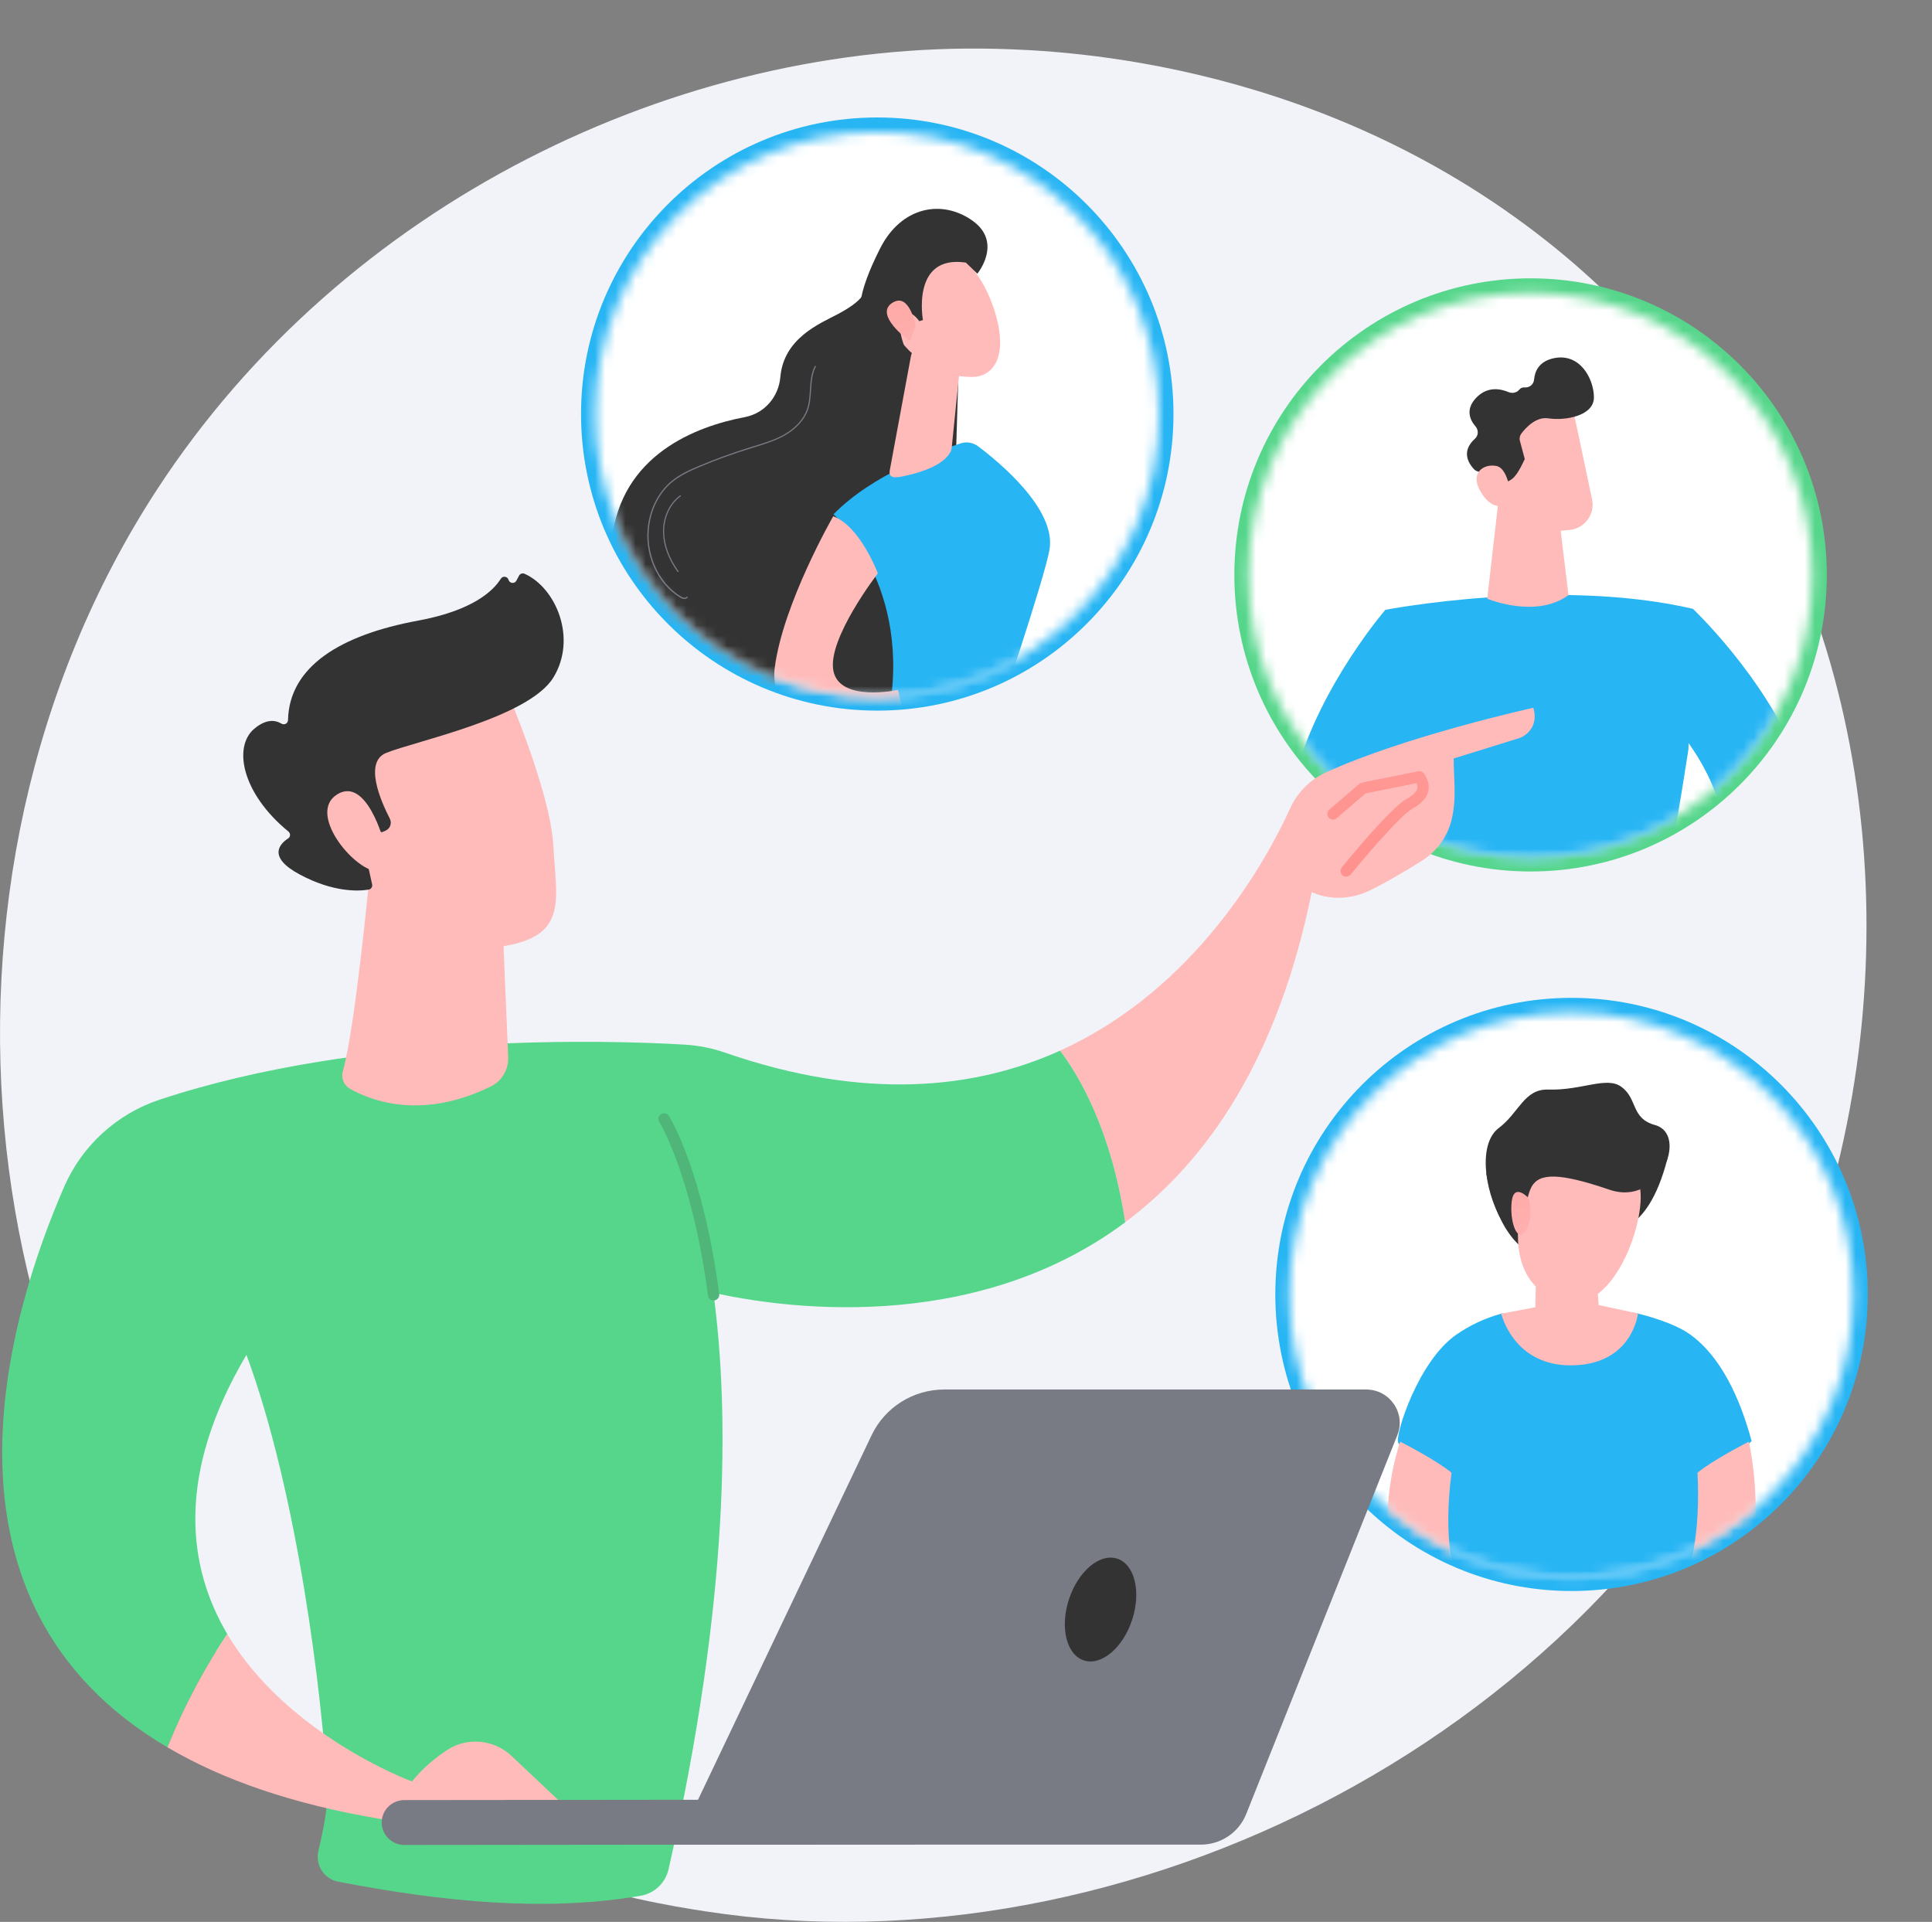
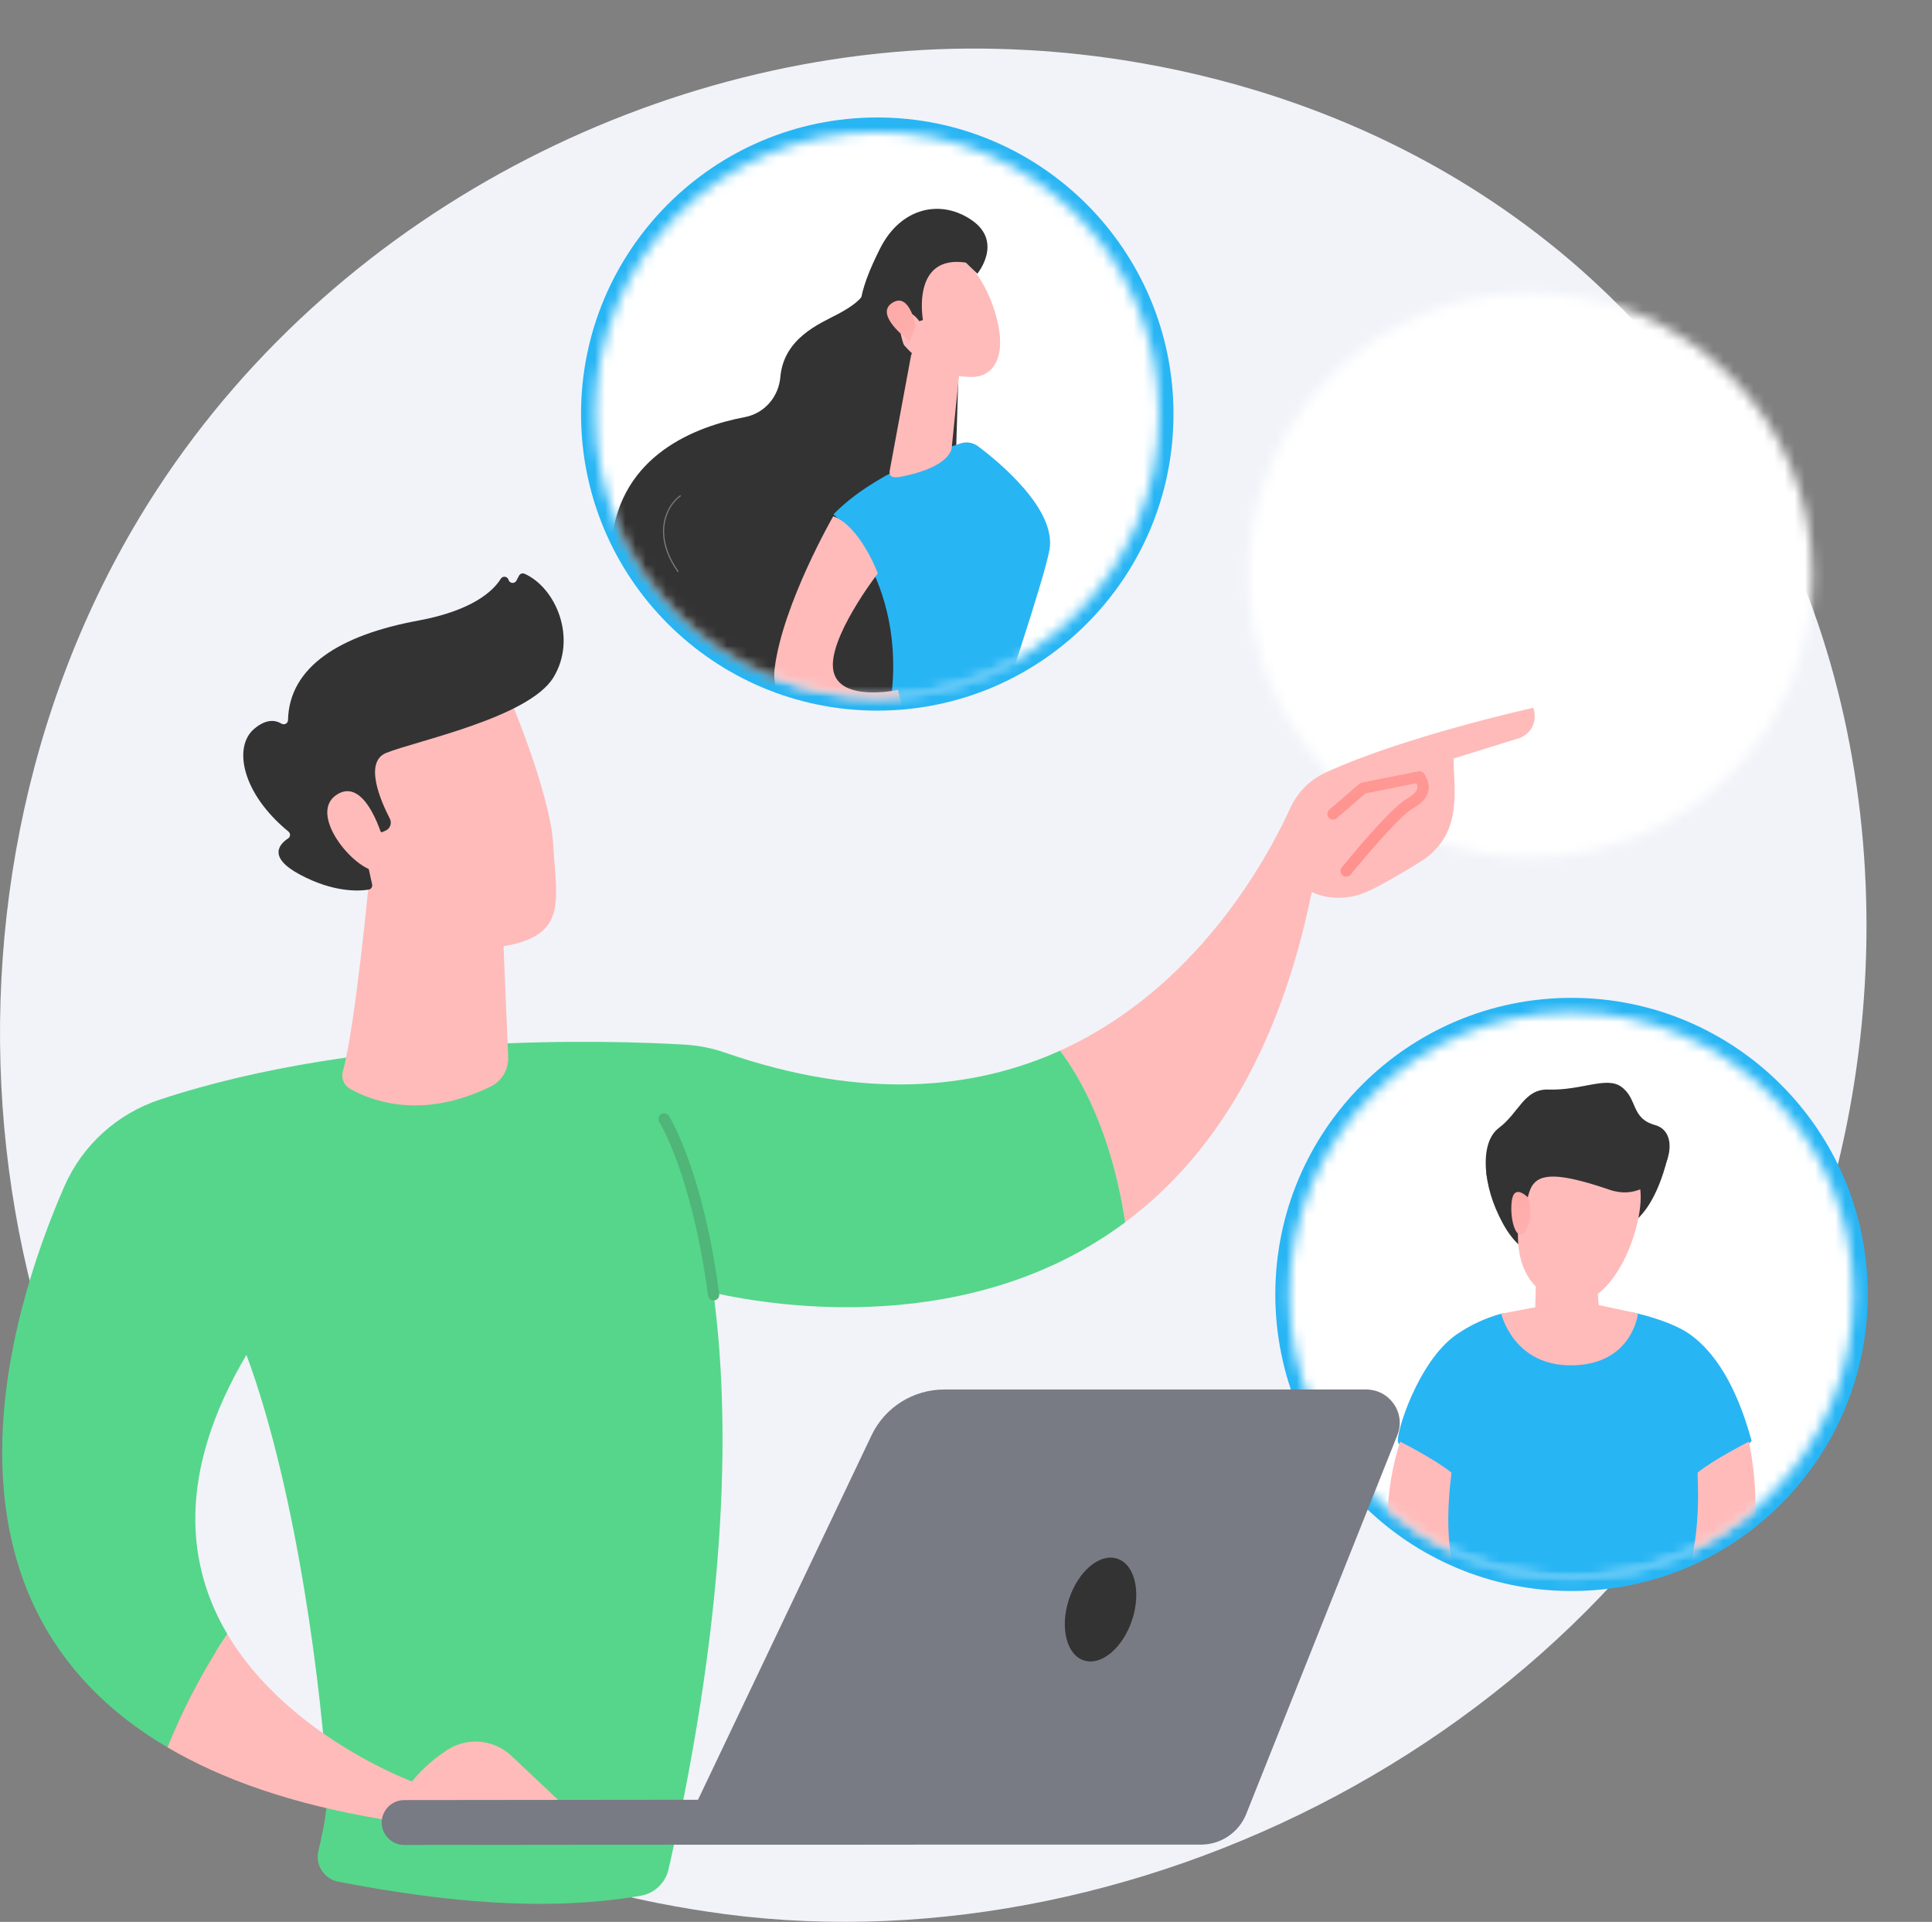
<svg xmlns="http://www.w3.org/2000/svg" width="190" height="189" viewBox="0 0 190 189" fill="none">
  <rect x="0" y="0" width="190" height="189" fill="#808080" stroke="none" />
  <path d="M175.864 129.232C158.055 170.925 110.614 194.282 69.475 187.979C62.779 186.953 44.431 183.9 28.179 169.491C-3.095 141.759 -9.785 86.841 15.443 48.14C33.811 19.974 66.728 4.006 98.01 4.802C104.746 4.973 130.572 6.032 153.264 24.639C156.596 27.369 163.95 33.863 170.574 44.166C186.136 68.359 187.47 102.059 175.864 129.232Z" fill="#F1F3F9" />
-   <path d="M150.524 85.704C166.613 85.704 179.656 72.646 179.656 56.538C179.656 40.429 166.613 27.371 150.524 27.371C134.435 27.371 121.392 40.429 121.392 56.538C121.392 72.646 134.435 85.704 150.524 85.704Z" fill="#56D68B" />
  <mask id="mask0_2122_2404" style="mask-type:luminance" maskUnits="userSpaceOnUse" x="122" y="28" width="57" height="57">
    <path d="M150.504 84.329C165.823 84.329 178.243 71.895 178.243 56.557C178.243 41.219 165.823 28.785 150.504 28.785C135.184 28.785 122.765 41.219 122.765 56.557C122.765 71.895 135.184 84.329 150.504 84.329Z" fill="white" />
  </mask>
  <g mask="url(#mask0_2122_2404)">
    <path d="M185.261 91.513L118.099 93.71C117.692 93.724 117.35 93.401 117.337 93L114.918 18.777C114.905 18.37 115.227 18.027 115.628 18.014L182.791 15.817C183.198 15.804 183.54 16.126 183.553 16.527L185.971 90.75C185.984 91.151 185.662 91.493 185.261 91.513Z" fill="white" />
  </g>
  <mask id="mask1_2122_2404" style="mask-type:luminance" maskUnits="userSpaceOnUse" x="122" y="28" width="57" height="57">
-     <path d="M150.504 84.329C165.823 84.329 178.243 71.895 178.243 56.557C178.243 41.219 165.823 28.785 150.504 28.785C135.184 28.785 122.765 41.219 122.765 56.557C122.765 71.895 135.184 84.329 150.504 84.329Z" fill="white" />
-   </mask>
+     </mask>
  <g mask="url(#mask1_2122_2404)">
    <path d="M136.237 59.97C136.237 59.97 153.041 56.746 166.486 59.872L166.046 73.695C166.046 73.695 163.115 92.946 160.723 101.486C160.723 101.486 150.557 103.598 145.582 101.092C145.582 101.092 140.798 77.195 138.458 73.708C138.458 73.708 135.935 64.431 136.237 59.97Z" fill="#28B5F4" />
    <path d="M147.573 47.43L146.259 58.878C146.259 58.878 151.03 60.885 154.25 58.523L153.277 50.509L147.573 47.43Z" fill="#FEBBBA" />
    <path d="M154.571 39.773C154.63 39.865 155.826 45.576 156.569 49.115C156.878 50.576 155.84 51.977 154.354 52.116L152.994 52.241C150.497 52.471 148.236 50.76 147.776 48.293L146.58 41.885C146.58 41.878 153.211 37.477 154.571 39.773Z" fill="#FEBBBA" />
    <path d="M145.115 41.943C144.569 41.312 144.083 40.272 145.161 39.134C146.252 37.976 147.533 38.213 148.361 38.561C148.723 38.713 149.163 38.627 149.413 38.318C149.525 38.18 149.689 38.081 149.939 38.101C150.412 38.14 150.819 37.811 150.865 37.338C150.937 36.528 151.332 35.561 152.751 35.239C155.354 34.647 156.74 37.226 156.753 39.068C156.766 40.91 153.914 41.391 152.271 41.141C151.069 40.956 150.07 42.042 149.623 42.627C149.459 42.845 149.406 43.114 149.479 43.377L149.952 45.141C149.682 45.707 149.419 46.279 149.032 46.766C148.756 47.115 148.44 47.312 148.105 47.404C147.586 46.509 146.219 46.404 145.582 46.404C145.338 46.404 145.108 46.305 144.944 46.128C144.445 45.595 143.656 44.391 145.056 43.141C145.398 42.838 145.417 42.292 145.115 41.943Z" fill="#333333" />
    <path d="M148.638 49.299C148.638 49.299 148.473 46.089 147.165 45.825C145.858 45.569 144.484 46.549 145.661 48.438C147.119 50.793 148.638 49.299 148.638 49.299Z" fill="url(#paint0_linear_2122_2404)" />
    <path d="M136.237 59.973C136.237 59.973 110.943 89.31 142.191 99.199L142.119 96.975C142.119 96.975 130.244 87.56 138.695 73.921C138.688 73.921 137.164 61.275 136.237 59.973Z" fill="#28B5F4" />
    <path d="M166.487 59.871C166.487 59.871 194.718 86.564 164.187 98.479L164.114 96.255C164.114 96.255 175.352 86.09 166.027 73.03C166.027 73.03 164.778 62.154 166.487 59.871Z" fill="#28B5F4" />
  </g>
  <path d="M86.273 69.884C102.362 69.884 115.405 56.825 115.405 40.717C115.405 24.609 102.362 11.551 86.273 11.551C70.184 11.551 57.141 24.609 57.141 40.717C57.141 56.825 70.184 69.884 86.273 69.884Z" fill="#28B5F4" />
  <mask id="mask2_2122_2404" style="mask-type:luminance" maskUnits="userSpaceOnUse" x="58" y="12" width="56" height="57">
    <path d="M86.253 68.508C101.573 68.508 113.992 56.074 113.992 40.736C113.992 25.399 101.573 12.965 86.253 12.965C70.933 12.965 58.514 25.399 58.514 40.736C58.514 56.074 70.933 68.508 86.253 68.508Z" fill="white" />
  </mask>
  <g mask="url(#mask2_2122_2404)">
    <path d="M121.01 75.692L53.848 77.89C53.441 77.903 53.099 77.581 53.086 77.18L50.667 2.951C50.654 2.543 50.976 2.201 51.377 2.187L118.54 -0.004C118.947 -0.017 119.289 0.306 119.302 0.707L121.72 74.929C121.733 75.337 121.418 75.679 121.01 75.692Z" fill="white" />
  </g>
  <mask id="mask3_2122_2404" style="mask-type:luminance" maskUnits="userSpaceOnUse" x="58" y="12" width="56" height="57">
    <path d="M86.253 68.508C101.573 68.508 113.992 56.074 113.992 40.736C113.992 25.399 101.573 12.965 86.253 12.965C70.933 12.965 58.514 25.399 58.514 40.736C58.514 56.074 70.933 68.508 86.253 68.508Z" fill="white" />
  </mask>
  <g mask="url(#mask3_2122_2404)">
    <path d="M85.057 28.223C85.057 28.223 85.596 29.21 82.375 30.901C80.581 31.841 77.079 33.269 76.743 37.072C76.573 39.039 75.179 40.651 73.247 41.02C68.43 41.934 61.05 44.724 60.157 53.185C59.473 59.653 62.831 61.975 66.294 62.699C68.838 63.232 70.606 65.627 70.185 68.192C69.784 70.653 70.612 73.456 74.923 75.542C84.59 80.213 93.462 62.995 93.462 62.995L94.356 33.447L85.057 28.223Z" fill="#333333" />
    <path d="M87.33 70.536C89.9 57.574 81.968 50.581 81.968 50.581C85.727 46.699 92.114 44.37 94.48 43.6C95.058 43.409 95.689 43.521 96.182 43.883C98.292 45.468 103.884 50.087 103.214 54.041C102.728 56.89 97.897 71.187 97.897 71.187C97.897 71.187 93.041 73.701 87.33 70.536Z" fill="#28B5F4" />
    <path d="M89.585 35.022L87.515 46.188C87.311 47.174 88.198 46.977 89.177 46.76C90.781 46.398 92.838 45.694 93.488 44.411C93.554 44.279 93.587 44.135 93.6 43.99L94.382 36.272C94.441 35.66 94.093 35.081 93.521 34.851L91.445 34.016C90.649 33.7 89.756 34.18 89.585 35.022Z" fill="#FEBBBA" />
    <path d="M93.942 24.756C93.942 24.756 96.629 26.44 97.918 30.927C99.206 35.415 97.431 37.105 95.552 37.073C93.672 37.04 90.925 36.559 88.454 33.395C85.983 30.223 90.432 22.703 93.942 24.756Z" fill="#FEBBBA" />
    <path d="M90.767 31.474C90.767 31.474 89.578 25.02 94.986 25.823L96.117 26.915C96.117 26.915 98.64 23.855 95.65 21.711C92.66 19.572 88.632 20.29 86.542 24.454C84.452 28.619 83.742 31.52 85.707 33.988C87.672 36.462 89.006 34.231 89.006 34.231C89.006 34.231 88.066 32.067 88.75 31.099C89.427 30.132 90.406 31.586 90.406 31.586L90.767 31.474Z" fill="#333333" />
    <path d="M90.051 32.06C90.051 32.06 89.459 28.737 87.79 29.757C86.121 30.77 88.513 32.849 89.473 33.553L90.051 32.06Z" fill="url(#paint1_linear_2122_2404)" />
    <path d="M81.941 50.773C81.941 50.773 77.013 59.333 76.191 65.656C75.37 71.972 85.398 74.236 88.927 70.446L88.309 67.847C88.309 67.847 82.592 69.097 81.961 65.978C81.324 62.853 86.331 56.386 86.331 56.386C86.331 56.386 84.59 51.727 81.941 50.773Z" fill="#FEBBBA" />
-     <path d="M67.333 58.903C67.182 58.903 67.017 58.844 66.879 58.758C64.606 57.39 63.311 54.436 63.738 51.587C63.995 49.876 64.783 48.383 65.959 47.376C66.794 46.665 67.799 46.212 68.759 45.81C70.376 45.132 72.038 44.527 73.707 44.007C73.845 43.968 73.983 43.922 74.121 43.882C75.101 43.586 76.106 43.277 77.013 42.784C78.17 42.152 78.998 41.264 79.346 40.277C79.563 39.665 79.609 38.994 79.648 38.349C79.701 37.553 79.753 36.724 80.128 36C80.141 35.974 80.18 35.961 80.207 35.974C80.233 35.987 80.246 36.026 80.233 36.053C79.872 36.75 79.819 37.566 79.766 38.356C79.721 39.014 79.681 39.691 79.458 40.316C79.103 41.323 78.255 42.237 77.072 42.882C76.159 43.382 75.14 43.692 74.161 43.994C74.023 44.034 73.885 44.08 73.753 44.119C72.084 44.632 70.422 45.238 68.811 45.915C67.865 46.317 66.866 46.764 66.045 47.462C64.888 48.449 64.113 49.916 63.863 51.6C63.443 54.403 64.717 57.304 66.952 58.653C67.109 58.752 67.418 58.864 67.537 58.686C67.556 58.66 67.589 58.653 67.615 58.666C67.642 58.686 67.648 58.719 67.629 58.745C67.55 58.857 67.451 58.903 67.333 58.903Z" fill="#787A84" />
    <path d="M66.676 56.258C66.656 56.258 66.636 56.252 66.63 56.232C65.73 54.982 65.23 53.647 65.204 52.383C65.164 50.896 65.808 49.495 66.873 48.718C66.899 48.699 66.939 48.705 66.952 48.732C66.972 48.758 66.965 48.797 66.939 48.811C65.9 49.567 65.283 50.929 65.316 52.377C65.348 53.62 65.835 54.929 66.722 56.16C66.742 56.186 66.735 56.226 66.709 56.239C66.702 56.258 66.689 56.258 66.676 56.258Z" fill="#787A84" />
  </g>
  <path d="M154.552 156.462C170.641 156.462 183.684 143.404 183.684 127.295C183.684 111.187 170.641 98.129 154.552 98.129C138.463 98.129 125.42 111.187 125.42 127.295C125.42 143.404 138.463 156.462 154.552 156.462Z" fill="#28B5F4" />
  <mask id="mask4_2122_2404" style="mask-type:luminance" maskUnits="userSpaceOnUse" x="126" y="99" width="57" height="57">
    <path d="M154.532 155.094C169.852 155.094 182.271 142.66 182.271 127.322C182.271 111.985 169.852 99.551 154.532 99.551C139.212 99.551 126.793 111.985 126.793 127.322C126.793 142.66 139.212 155.094 154.532 155.094Z" fill="white" />
  </mask>
  <g mask="url(#mask4_2122_2404)">
    <path d="M189.283 162.271L122.121 164.468C121.713 164.481 121.372 164.159 121.358 163.758L118.947 89.535C118.934 89.127 119.256 88.785 119.656 88.772L186.819 86.575C187.226 86.561 187.568 86.884 187.581 87.285L190 161.507C190.013 161.915 189.691 162.257 189.283 162.271Z" fill="white" />
  </g>
  <mask id="mask5_2122_2404" style="mask-type:luminance" maskUnits="userSpaceOnUse" x="126" y="99" width="57" height="57">
    <path d="M154.532 155.094C169.852 155.094 182.271 142.66 182.271 127.322C182.271 111.985 169.852 99.551 154.532 99.551C139.212 99.551 126.793 111.985 126.793 127.322C126.793 142.66 139.212 155.094 154.532 155.094Z" fill="white" />
  </mask>
  <g mask="url(#mask5_2122_2404)">
    <path d="M149.649 112.726C149.596 112.831 146.166 115.358 146.166 115.358C146.166 115.358 146.922 120.786 149.997 122.924C153.382 125.28 158.153 120.983 158.153 120.983C158.153 120.983 161.951 121.885 163.975 113.963C164.442 112.147 161.761 111.989 158.534 112.325C154.374 112.759 149.649 112.726 149.649 112.726Z" fill="#333333" />
    <path d="M143.241 131.235C144.582 130.314 146.067 129.617 147.638 129.189C148.229 129.031 151.417 129.959 153.388 129.913C156.096 129.854 158.849 128.617 161.084 129.176C163.298 129.729 165.112 130.452 166.163 131.196C169.298 133.426 171.138 137.591 172.262 141.716C170.139 143.901 167.465 144.868 167.465 144.868L166.972 164.909L155.136 170.975L141.618 164.178L142.105 144.592C142.105 144.592 137.813 142.591 137.498 141.861C137.182 141.137 139.456 133.841 143.241 131.235Z" fill="#28B5F4" />
    <path d="M137.702 141.777C137.702 141.777 131.952 157.739 145.062 164.292C147.783 163.93 146.738 159.404 146.738 159.404C146.738 159.404 141.04 158.14 142.749 144.83C141.178 143.534 137.702 141.777 137.702 141.777Z" fill="#FEBBBA" />
    <path d="M171.986 141.777C171.986 141.777 175.942 158.436 164.626 164.292C161.905 163.93 162.95 159.404 162.95 159.404C162.95 159.404 167.544 157.14 166.939 144.83C168.51 143.534 171.986 141.777 171.986 141.777Z" fill="#FEBBBA" />
    <path d="M147.639 129.19C147.639 129.19 148.835 134.381 154.644 134.269C160.559 134.164 161.084 129.17 161.084 129.17L157.22 128.341L156.898 124.031L151.089 124.465L150.984 128.558L147.639 129.19Z" fill="#FEBBBA" />
    <path d="M151.904 111.82C151.904 111.82 145.24 124.736 153.146 127.874C158.718 130.085 162.215 119.295 161.17 116.373C159.56 111.853 158.495 112.393 158.495 112.393L151.904 111.82Z" fill="#FEBBBA" />
    <path d="M162.773 110.642C166.065 111.55 163.253 118.695 158.298 117.004C153.343 115.313 151.398 115.34 150.622 116.702C149.853 118.063 149.682 122.899 148.007 120.511C146.173 117.892 145.148 112.629 147.395 110.931C149.406 109.418 149.879 107.063 152.291 107.148C155.498 107.253 157.976 105.832 159.421 106.859C161.084 108.036 160.348 109.977 162.773 110.642Z" fill="#333333" />
    <path d="M150.319 117.815C150.319 117.815 148.9 116.282 148.67 118.131C148.44 119.973 149.169 122.349 150.03 121.046C150.885 119.743 150.319 117.815 150.319 117.815Z" fill="url(#paint2_linear_2122_2404)" />
  </g>
  <path d="M150.793 69.602C150.793 69.602 138.084 72.411 130.349 75.984C128.811 76.694 127.589 77.938 126.892 79.464C124.579 84.537 117.659 97.255 104.246 103.321C106.178 105.887 109.287 111.229 110.647 120.204C118.704 114.197 125.663 104.17 129.002 87.721C129.002 87.721 131.545 89.103 134.719 87.563C136.395 86.748 138.333 85.59 139.786 84.682C141.231 83.774 142.309 82.366 142.73 80.721C143.282 78.55 142.96 76.641 142.96 74.589L149.492 72.562C149.485 72.569 151.45 71.825 150.793 69.602Z" fill="#FEBBBA" />
  <path d="M16.475 171.84C18.348 167.188 20.51 163.445 22.357 160.701C18.434 154.075 17.27 145.022 24.236 133.239C29.316 146.963 31.695 166.991 32.195 175.86C32.287 177.524 31.774 180.104 31.314 182.012C30.979 183.393 31.86 184.775 33.253 185.045C43.708 187.071 53.789 188.012 63.003 186.433C64.356 186.203 65.447 185.17 65.75 183.821C71.776 157.194 71.736 138.864 70.159 127.133C76.396 128.528 95.48 131.508 110.654 120.205C109.3 111.23 106.185 105.888 104.253 103.322C95.92 107.092 85.077 108.296 71.27 103.506C69.995 103.065 68.667 102.809 67.327 102.73C59.98 102.296 35.757 101.513 15.713 108.138C11.494 109.533 8.077 112.658 6.315 116.698C0.887 129.153 -7.892 157.523 16.475 171.84Z" fill="#56D68B" />
  <path d="M70.179 127.89C69.903 127.89 69.666 127.686 69.627 127.403C68.063 115.554 64.869 110.382 64.836 110.336C64.672 110.073 64.751 109.731 65.007 109.567C65.263 109.402 65.611 109.481 65.776 109.738C65.914 109.955 69.127 115.133 70.731 127.259C70.77 127.561 70.56 127.844 70.251 127.884C70.225 127.89 70.198 127.89 70.179 127.89Z" fill="#50B579" />
  <path d="M36.322 86.332C36.322 86.332 34.935 101.024 33.713 105.366C33.529 106.024 33.811 106.722 34.41 107.064C36.486 108.248 41.454 110.182 48.263 106.847C49.367 106.307 50.03 105.156 49.978 103.939L49.38 89.74L36.322 86.332Z" fill="#FEBBBA" />
  <path d="M49.675 67.543C49.675 67.543 54.111 77.754 54.413 83.11C54.709 88.466 55.866 91.946 49.675 93.025C43.485 94.104 38.273 91.018 35.448 85.682C35.448 85.682 31.025 77.458 32.017 74.09C33.016 70.714 49.675 67.543 49.675 67.543Z" fill="#FEBBBA" />
  <path d="M37.57 81.84L37.925 81.682C38.372 81.484 38.562 80.951 38.339 80.511C37.465 78.82 35.763 74.958 37.964 74.05C40.797 72.885 52.015 70.596 54.433 66.608C56.759 62.779 54.696 57.831 51.601 56.43C51.39 56.338 51.147 56.41 51.042 56.614L50.786 57.101C50.608 57.437 50.115 57.384 50.01 57.022C49.912 56.673 49.445 56.608 49.255 56.91C48.512 58.101 46.501 60.036 41.132 61.029C33.496 62.437 28.449 65.529 28.324 70.813C28.317 71.148 27.962 71.332 27.673 71.161C27.108 70.819 26.208 70.655 25.005 71.668C22.909 73.431 23.77 78.01 28.363 81.774C28.58 81.952 28.58 82.294 28.343 82.445C27.509 82.991 26.267 84.281 29.487 86.004C32.819 87.787 35.303 87.643 36.256 87.485C36.492 87.445 36.65 87.215 36.597 86.978L35.579 82.34C35.52 82.077 35.724 81.827 35.986 81.827H37.57V81.84Z" fill="#333333" />
  <path d="M37.761 82.82C37.761 82.82 36.066 76.299 33.148 78.128C30.23 79.957 34.666 85.431 37.012 85.681L37.761 82.82Z" fill="#FEBBBA" />
  <path d="M132.386 86.207C132.262 86.207 132.137 86.168 132.038 86.082C131.802 85.892 131.762 85.536 131.959 85.3C132.439 84.707 136.704 79.483 138.347 78.556C138.945 78.22 139.3 77.865 139.379 77.543C139.418 77.391 139.392 77.213 139.306 77.016L134.292 78.023L131.453 80.464C131.223 80.661 130.868 80.635 130.671 80.404C130.474 80.174 130.5 79.819 130.73 79.621L133.681 77.088C133.753 77.029 133.839 76.983 133.931 76.963L139.477 75.852C139.701 75.805 139.924 75.898 140.049 76.088C140.456 76.694 140.588 77.253 140.463 77.806C140.312 78.457 139.799 79.023 138.899 79.529C137.664 80.227 134.095 84.444 132.827 86.004C132.708 86.135 132.551 86.207 132.386 86.207Z" fill="url(#paint3_linear_2122_2404)" />
  <path d="M37.544 178.901L57.16 179.144L50.293 172.67C48.584 171.064 45.982 170.801 44.011 172.078C42.854 172.828 41.605 173.841 40.521 175.19C40.521 175.19 28.285 170.709 22.35 160.695C20.504 163.446 18.342 167.183 16.469 171.834C21.792 174.973 28.686 177.427 37.544 178.901Z" fill="#FEBBBA" />
  <path d="M39.66 181.437C39.699 181.437 39.739 181.437 39.772 181.437L89.572 181.384C90.8 181.384 91.799 180.391 91.799 179.173C91.799 177.956 90.794 176.943 89.565 176.969L39.765 177.022C38.536 177.022 37.537 178.015 37.537 179.233C37.544 180.41 38.483 181.377 39.66 181.437Z" fill="#787A84" />
  <path d="M134.345 136.645H92.871C89.809 136.645 87.029 138.395 85.721 141.132L66.545 181.404H118.086C120.058 181.404 121.832 180.213 122.555 178.397L137.42 141.132C138.281 138.974 136.678 136.645 134.345 136.645Z" fill="#787A84" />
  <path d="M105.12 157.291C104.22 160.054 104.884 162.745 106.606 163.291C108.321 163.837 110.443 162.041 111.344 159.278C112.244 156.515 111.58 153.824 109.859 153.277C108.137 152.731 106.021 154.528 105.12 157.291Z" fill="#333333" />
  <defs>
    <linearGradient id="paint0_linear_2122_2404" x1="794.712" y1="-587.538" x2="805.021" y2="-597.628" gradientUnits="userSpaceOnUse">
      <stop stop-color="#FEBBBA" />
      <stop offset="1" stop-color="#FF928E" />
    </linearGradient>
    <linearGradient id="paint1_linear_2122_2404" x1="92.813" y1="42.74" x2="81.429" y2="11.787" gradientUnits="userSpaceOnUse">
      <stop stop-color="#FEBBBA" />
      <stop offset="1" stop-color="#FF928E" />
    </linearGradient>
    <linearGradient id="paint2_linear_2122_2404" x1="150.616" y1="130.461" x2="147.337" y2="95.03" gradientUnits="userSpaceOnUse">
      <stop stop-color="#FEBBBA" />
      <stop offset="1" stop-color="#FF928E" />
    </linearGradient>
    <linearGradient id="paint3_linear_2122_2404" x1="140.636" y1="37.576" x2="135.06" y2="82.356" gradientUnits="userSpaceOnUse">
      <stop stop-color="#FEBBBA" />
      <stop offset="1" stop-color="#FF928E" />
    </linearGradient>
  </defs>
</svg>